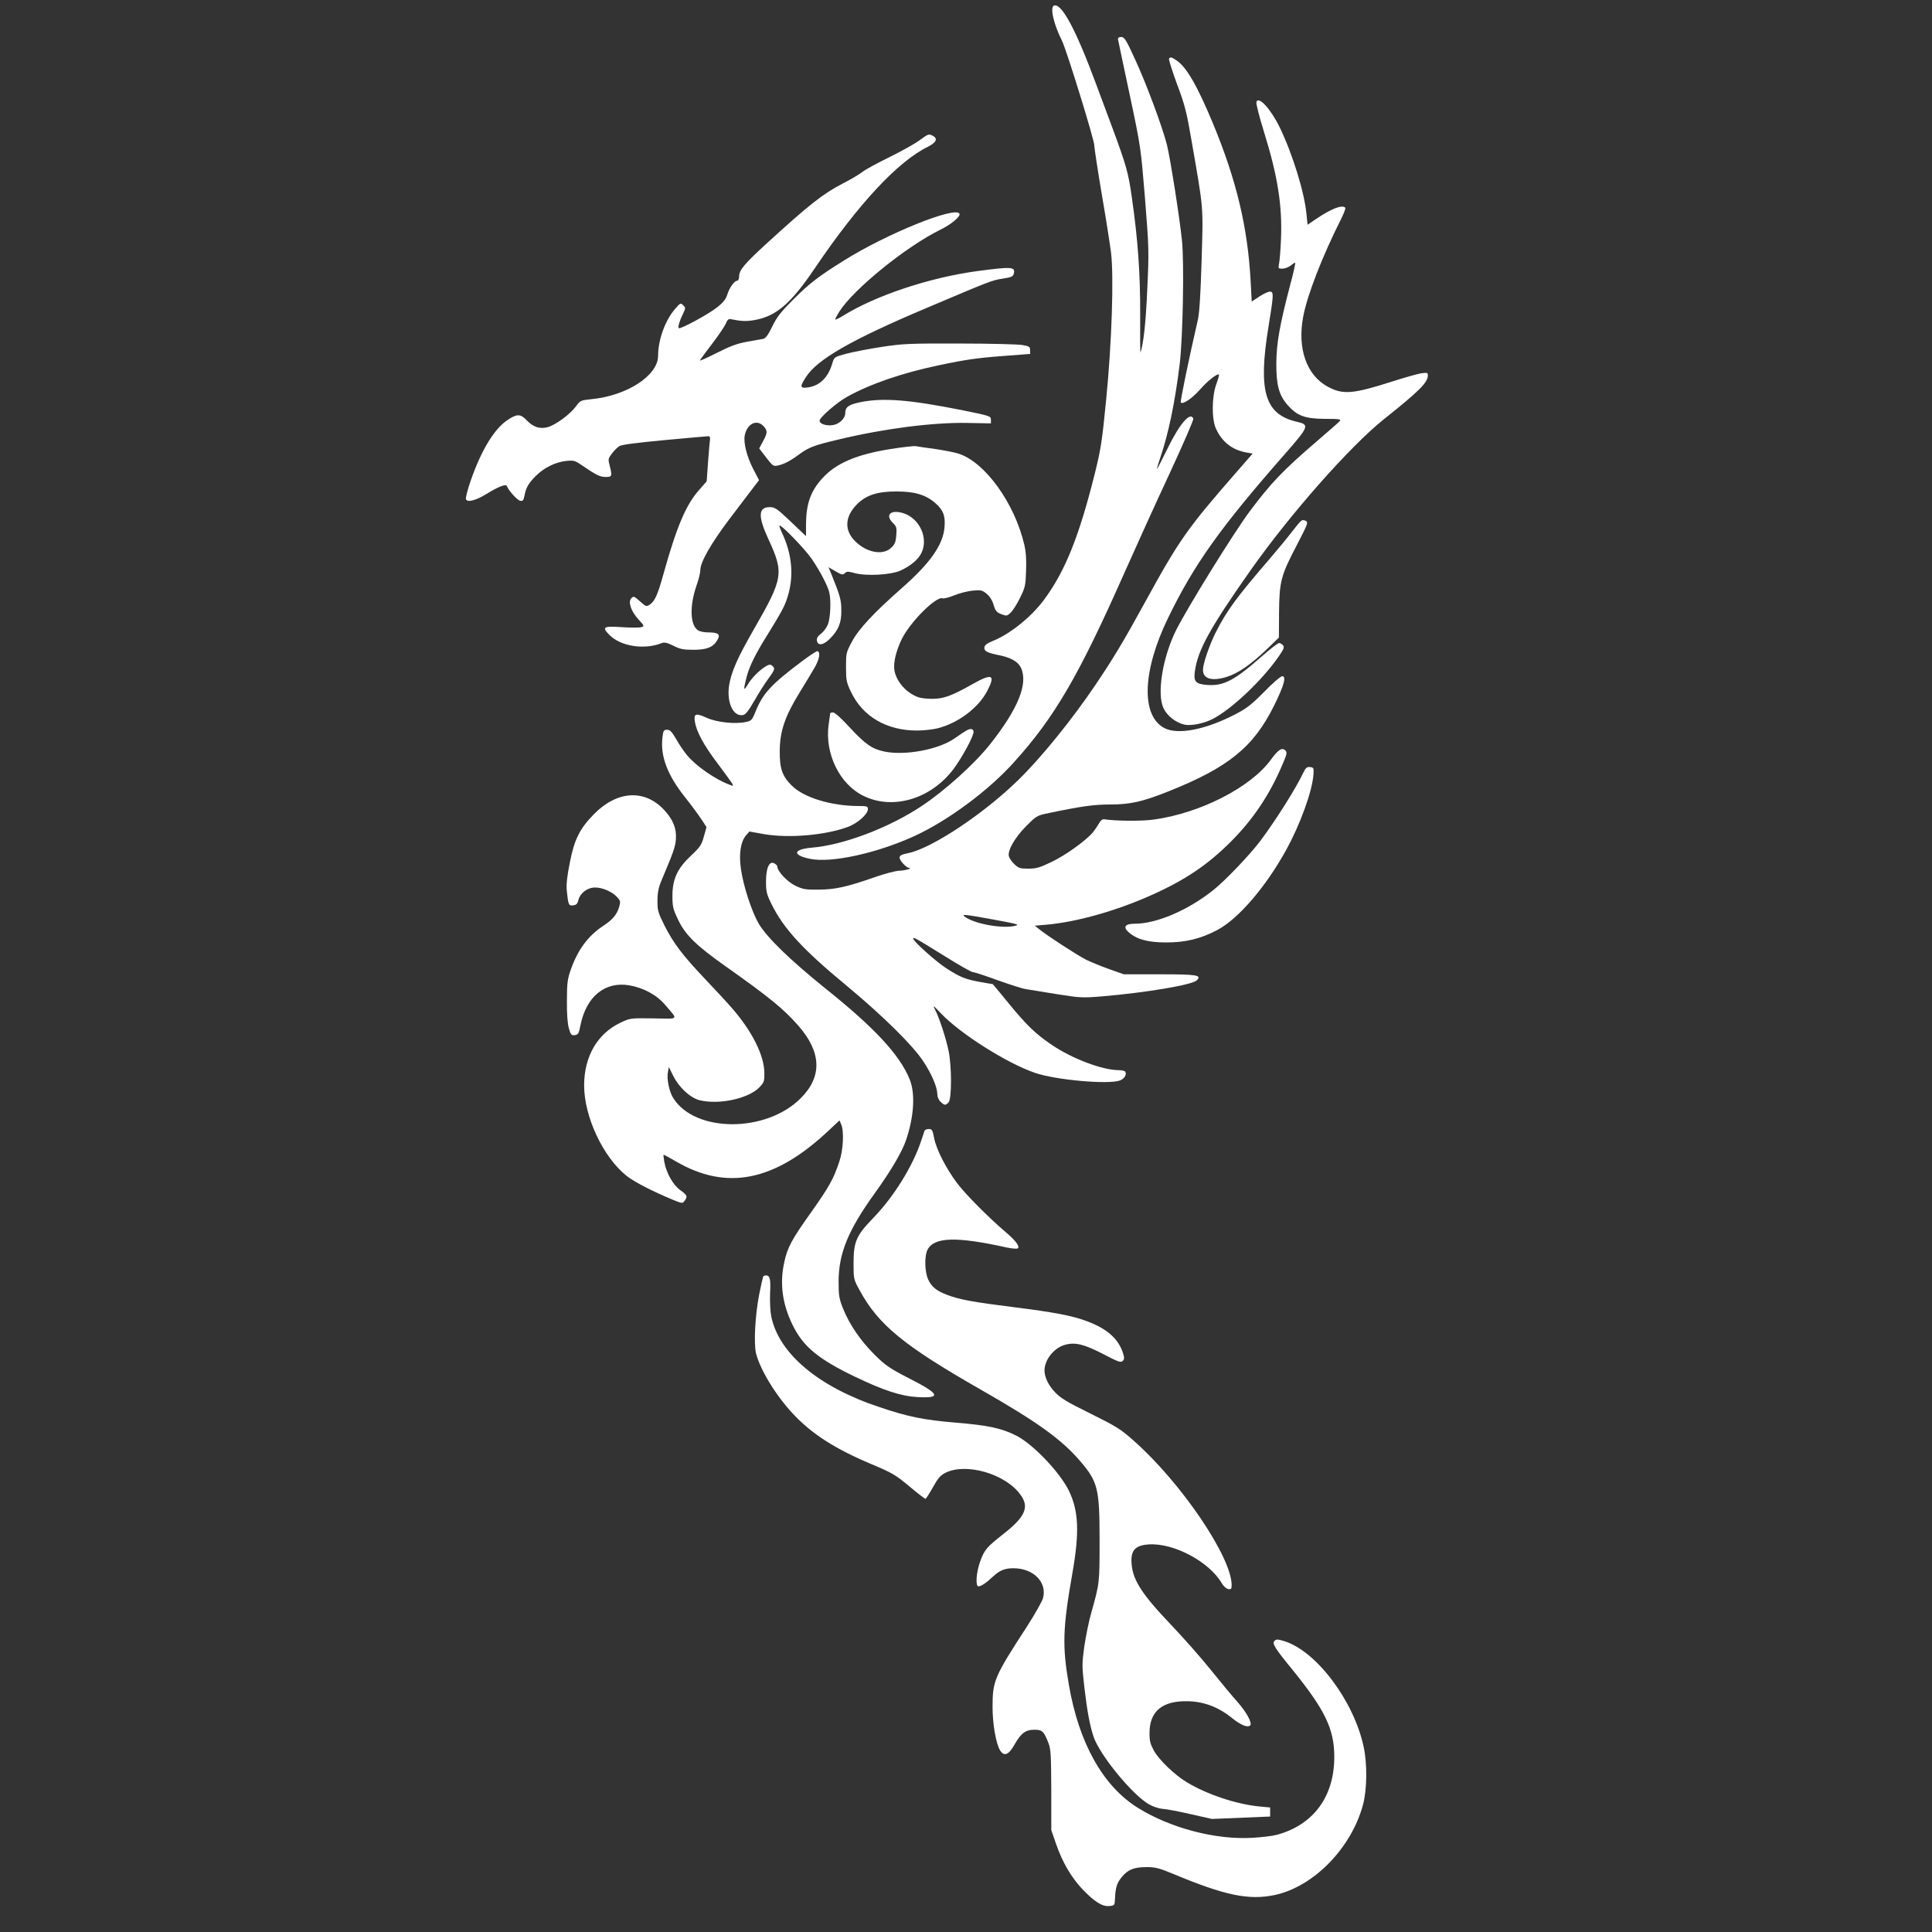
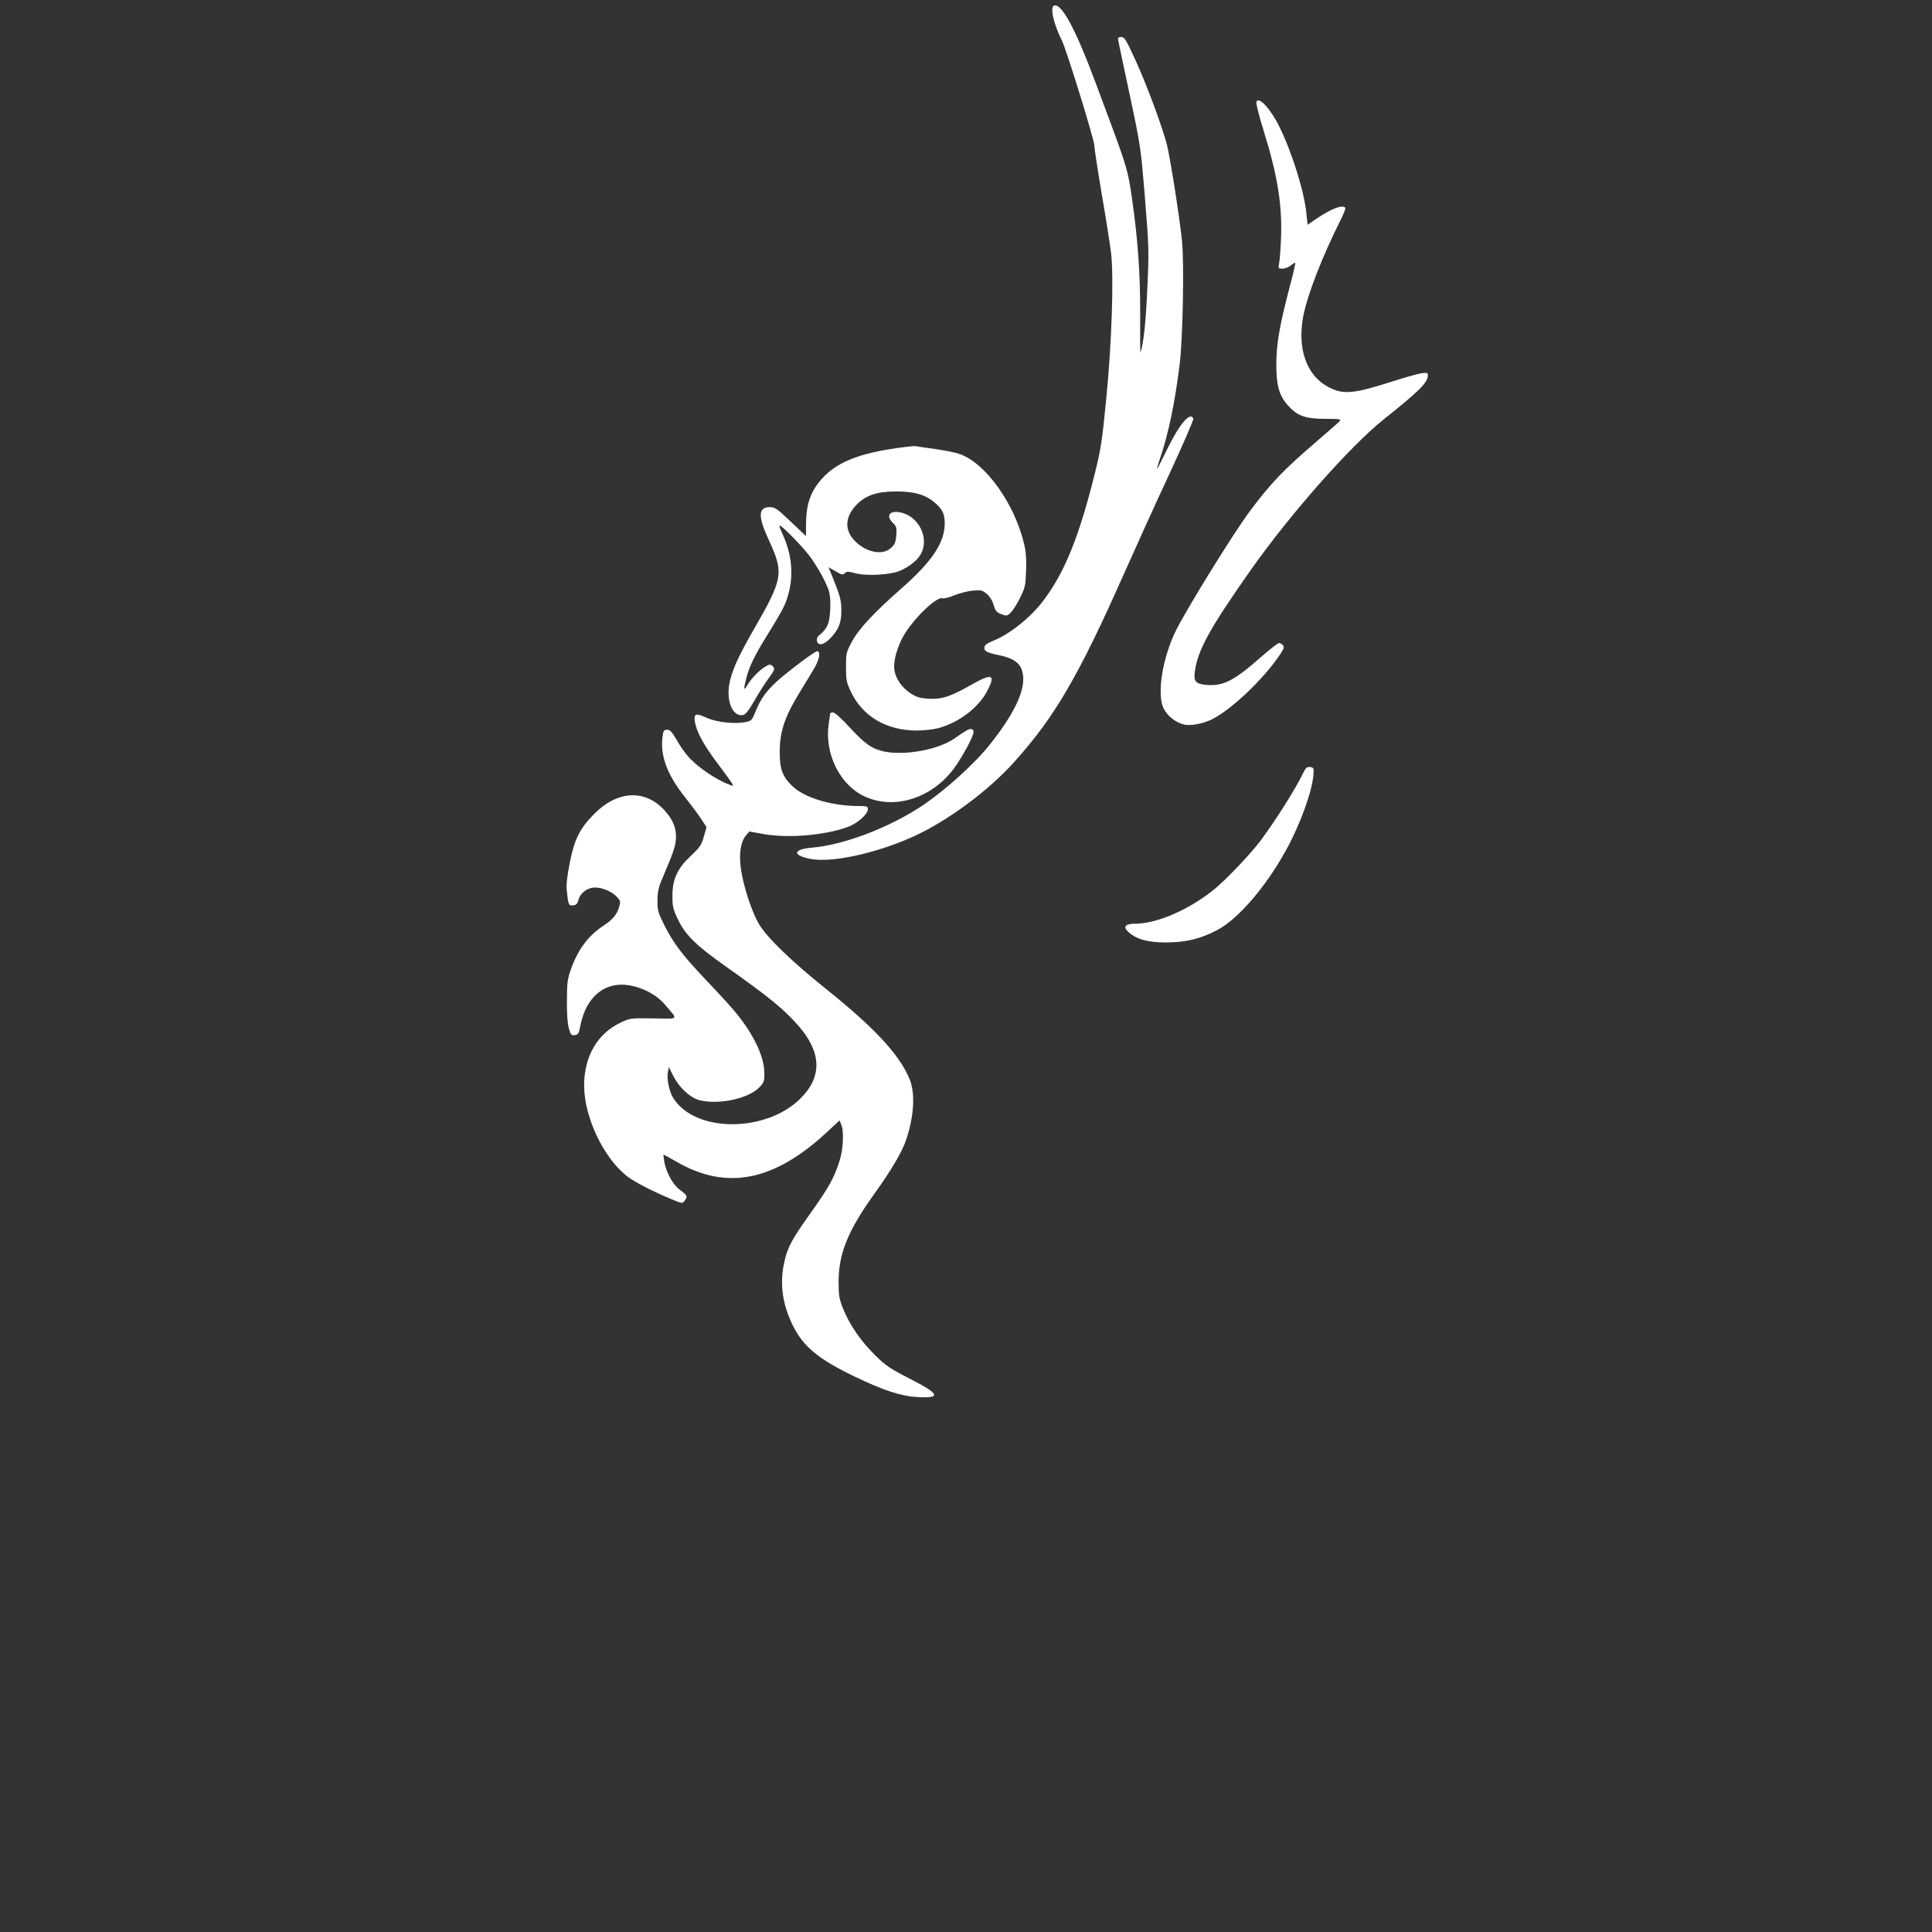
<svg xmlns="http://www.w3.org/2000/svg" version="1.0" width="1280pt" height="1280pt" viewBox="0 0 1280 1280" preserveAspectRatio="xMidYMid meet">
  <rect x="0" y="0" width="1280" height="1280" fill="#333333" stroke="none" />
  <g transform="translate(0,1280) scale(0.1,-0.1)" fill="#ffffff" stroke="none">
    <path d="M6983 12763 c-28 -10 -2 -125 53 -233 30 -61 214 -656 214 -693 0 -16 22 -160 49 -321 28 -160 55 -336 62 -391 19 -157 5 -595 -32 -969 -27 -276 -35 -330 -75 -491 -104 -417 -196 -648 -336 -837 -85 -116 -229 -231 -344 -276 -34 -14 -50 -26 -52 -40 -4 -25 15 -36 93 -52 84 -17 129 -43 149 -84 49 -104 -18 -271 -203 -505 -103 -131 -302 -310 -456 -412 -217 -144 -518 -258 -727 -275 -125 -11 -130 -50 -11 -74 138 -29 439 36 687 149 222 101 493 301 663 490 270 299 429 572 728 1246 76 171 211 469 302 664 90 194 162 360 159 367 -19 50 -91 -34 -171 -198 -35 -71 -66 -132 -69 -135 -3 -4 5 27 19 68 56 163 100 374 131 629 21 176 30 667 15 815 -16 156 -78 549 -100 637 -32 123 -136 403 -210 563 -60 132 -72 150 -92 150 -16 0 -23 -5 -22 -15 1 -8 36 -172 77 -365 74 -349 74 -351 102 -690 26 -328 27 -350 15 -600 -9 -216 -25 -365 -45 -420 -2 -5 -3 107 -2 250 1 270 -15 498 -55 775 -23 164 -36 211 -128 460 -40 107 -89 238 -108 290 -136 367 -230 541 -280 523z" />
-     <path d="M7745 12411 c-3 -5 21 -81 53 -168 52 -138 64 -186 96 -373 81 -467 78 -425 67 -794 -6 -214 -15 -352 -24 -391 -61 -265 -119 -546 -114 -552 15 -14 76 28 128 87 51 58 115 108 125 98 2 -3 -6 -31 -18 -64 -30 -83 -31 -230 -2 -294 41 -89 108 -141 202 -158 l41 -7 -100 -115 c-335 -383 -385 -454 -619 -881 -134 -244 -203 -360 -324 -539 -154 -228 -361 -484 -513 -631 -230 -224 -570 -449 -725 -481 -45 -9 -58 -16 -58 -30 0 -20 45 -67 64 -69 27 -1 -33 -18 -69 -18 -22 -1 -92 -19 -155 -41 -189 -66 -264 -83 -375 -84 -90 -1 -105 2 -158 27 -53 27 -117 95 -117 126 0 6 -9 15 -20 21 -33 18 -55 -29 -55 -120 0 -68 4 -84 37 -151 80 -161 204 -297 488 -532 252 -209 449 -404 518 -510 56 -85 92 -171 92 -217 0 -17 9 -38 22 -50 26 -24 32 -25 52 -4 22 21 22 236 1 340 -18 86 -59 212 -87 269 -20 39 -19 39 38 -21 129 -135 437 -329 621 -392 136 -47 483 -78 561 -51 31 11 49 40 37 59 -3 5 -23 10 -44 10 -106 0 -306 75 -442 167 -108 73 -167 130 -285 274 -58 71 -106 129 -107 129 -1 0 -39 6 -83 14 -98 18 -133 32 -223 90 -69 44 -221 180 -221 198 0 12 19 1 211 -118 91 -57 174 -104 183 -104 9 0 83 -24 165 -54 81 -29 165 -56 187 -59 21 -4 113 -18 203 -33 158 -25 170 -26 305 -15 292 25 595 76 625 106 35 35 1 40 -247 40 l-237 0 -95 34 c-52 18 -122 47 -155 63 -60 31 -255 157 -309 201 l-30 24 80 7 c200 18 461 92 691 195 224 100 373 200 528 355 147 147 256 310 340 507 31 71 34 84 21 97 -22 22 -47 6 -96 -61 -134 -184 -469 -355 -777 -397 -80 -11 -247 -10 -327 2 -13 2 -25 -8 -38 -32 -11 -19 -30 -46 -41 -59 -51 -56 -179 -148 -267 -190 -81 -39 -103 -46 -156 -46 -56 0 -66 3 -94 30 -17 16 -33 40 -36 52 -10 38 41 126 116 201 68 68 70 69 152 86 215 45 297 56 403 56 132 0 213 18 384 86 399 159 565 293 702 569 67 135 83 195 54 195 -10 0 -64 -46 -119 -103 -84 -85 -116 -110 -191 -149 -199 -103 -380 -138 -470 -92 -156 81 -147 376 21 724 174 360 348 604 781 1097 154 176 160 189 78 208 -215 48 -261 201 -191 630 34 209 35 229 13 233 -10 2 -42 -12 -71 -31 l-53 -35 -7 131 c-19 360 -94 674 -251 1052 -104 249 -175 373 -242 416 -32 21 -39 23 -48 10z m-1016 -5744 c-85 -23 -280 13 -340 62 -19 15 5 13 175 -18 171 -31 194 -37 165 -44z" />
    <path d="M8324 12125 c-4 -9 19 -98 50 -198 91 -293 122 -487 113 -710 -3 -73 -9 -147 -13 -164 -6 -31 -5 -33 22 -33 16 0 40 9 54 20 14 11 28 20 31 20 3 0 -11 -66 -33 -147 -69 -263 -91 -386 -92 -518 -1 -145 17 -213 75 -279 63 -71 114 -90 246 -91 94 0 109 -2 100 -14 -7 -8 -75 -68 -152 -134 -224 -192 -305 -277 -447 -467 -108 -146 -409 -632 -486 -785 -90 -181 -129 -423 -83 -518 25 -51 81 -95 139 -108 43 -9 126 7 185 37 127 65 332 259 441 418 32 46 36 59 26 71 -7 8 -19 15 -26 15 -7 0 -60 -41 -116 -90 -179 -158 -252 -196 -360 -188 -76 6 -91 22 -82 88 19 142 98 286 368 670 264 375 660 823 885 1003 234 186 291 243 291 290 0 18 -5 19 -44 14 -24 -4 -113 -29 -197 -56 -256 -82 -323 -87 -422 -33 -141 76 -203 253 -163 464 27 144 127 401 251 647 19 38 31 71 28 75 -22 21 -92 -6 -194 -75 l-56 -38 -7 68 c-13 145 -93 403 -178 578 -59 121 -139 208 -154 168z" />
-     <path d="M6090 11869 c-30 -22 -120 -72 -199 -111 -80 -39 -161 -83 -180 -99 -20 -15 -76 -49 -126 -74 -133 -69 -221 -138 -509 -401 -144 -132 -179 -174 -179 -214 0 -17 -6 -30 -13 -30 -19 0 -52 -47 -66 -93 -9 -29 -26 -51 -68 -84 -58 -46 -243 -146 -253 -137 -7 7 5 49 29 97 17 36 17 38 0 55 -17 16 -19 15 -52 -23 -66 -75 -114 -205 -114 -313 -1 -131 -208 -265 -445 -287 -68 -7 -71 -9 -99 -47 -37 -51 -136 -125 -188 -138 -52 -14 -94 0 -138 45 -41 43 -63 44 -122 6 -91 -58 -177 -198 -249 -404 -21 -60 -35 -116 -32 -124 9 -24 66 -9 137 35 74 46 129 68 134 52 10 -29 70 -95 89 -98 17 -3 22 4 28 35 10 53 27 82 76 131 55 54 128 90 199 98 51 5 59 3 104 -28 97 -66 121 -78 159 -78 42 0 44 5 26 76 -11 41 -10 46 15 79 15 20 37 42 49 49 14 10 118 23 298 40 153 14 284 26 292 26 9 0 13 -8 11 -22 -2 -13 -8 -80 -13 -150 l-9 -127 -51 -58 c-86 -97 -148 -242 -236 -558 -38 -138 -57 -179 -92 -202 -20 -13 -25 -12 -63 23 -38 34 -42 36 -57 21 -24 -24 -2 -88 48 -142 38 -41 39 -44 18 -50 -11 -4 -70 -4 -130 0 -123 8 -134 1 -80 -53 74 -74 228 -98 342 -54 21 9 36 5 80 -16 45 -23 67 -27 134 -27 89 0 130 17 158 65 22 37 6 50 -58 50 -29 0 -60 6 -72 15 -51 36 -55 159 -9 294 15 41 26 88 26 105 0 52 71 175 188 331 25 33 81 106 123 162 l78 102 -39 74 c-42 83 -65 172 -56 222 15 77 79 110 124 62 28 -30 28 -44 -3 -101 l-25 -47 46 -60 c43 -56 48 -60 78 -53 41 9 80 29 141 74 63 46 98 60 260 98 299 72 625 114 850 110 l160 -3 0 25 c0 23 -6 25 -188 62 -357 71 -527 84 -679 53 -76 -16 -98 -32 -98 -71 0 -37 -40 -75 -86 -81 -43 -5 -84 9 -84 30 0 21 115 121 182 158 155 86 365 158 608 209 179 38 257 49 446 63 l159 12 0 25 c0 22 -6 26 -50 34 -27 5 -214 10 -415 10 -334 1 -378 -1 -517 -22 -83 -13 -189 -33 -234 -45 -81 -22 -82 -22 -94 -62 -28 -97 -84 -151 -164 -162 -51 -7 -53 5 -12 68 75 118 301 248 803 460 418 177 429 182 501 193 59 9 69 14 74 34 11 45 -16 46 -242 16 -316 -43 -669 -160 -888 -295 -27 -17 -51 -28 -53 -26 -2 2 10 26 27 53 95 149 441 430 669 542 70 34 134 87 127 105 -20 56 -485 -132 -769 -311 -168 -105 -225 -149 -333 -257 -81 -81 -108 -115 -138 -177 -27 -56 -44 -79 -60 -83 -12 -2 -60 -11 -107 -19 -66 -12 -112 -29 -203 -75 -65 -33 -114 -55 -110 -48 4 7 41 57 83 112 42 55 82 115 89 132 10 25 18 32 35 28 69 -14 102 -15 158 -5 142 26 239 110 398 345 286 423 548 705 748 803 55 28 67 53 33 72 -28 14 -30 14 -91 -31z" />
    <path d="M5900 9825 c-227 -36 -363 -95 -453 -195 -77 -85 -106 -169 -107 -304 l0 -78 -101 96 c-92 87 -104 96 -140 96 -75 0 -78 -60 -10 -208 106 -229 102 -260 -96 -604 -105 -183 -148 -279 -162 -366 -18 -112 24 -208 88 -200 20 2 36 22 81 99 30 53 72 118 93 146 41 56 44 65 22 83 -12 10 -21 8 -47 -8 -41 -26 -90 -76 -117 -122 -25 -42 -26 -29 -5 53 19 73 56 149 139 282 89 144 111 184 129 238 48 143 36 293 -35 441 -10 22 -17 41 -15 44 10 9 168 -154 214 -221 54 -79 105 -176 116 -221 13 -52 8 -171 -9 -213 -9 -22 -30 -50 -46 -62 -21 -15 -29 -29 -27 -44 5 -37 42 -33 85 10 58 58 78 106 77 188 0 69 -7 95 -63 234 l-22 53 47 -27 c40 -24 48 -25 61 -13 12 13 21 13 66 1 76 -21 237 -12 301 16 67 30 120 74 141 118 48 100 -14 231 -123 264 -82 24 -120 -13 -66 -66 24 -24 26 -32 22 -82 -4 -48 -10 -61 -37 -85 -55 -49 -162 -28 -236 47 -72 71 -68 161 10 241 61 63 135 88 265 88 122 0 197 -23 260 -80 50 -45 63 -81 58 -153 -8 -118 -93 -240 -283 -407 -183 -161 -287 -272 -330 -354 -39 -72 -40 -78 -40 -170 0 -86 3 -101 32 -162 78 -165 236 -258 438 -258 44 0 107 7 138 15 137 36 266 133 326 244 59 112 36 123 -97 48 -136 -77 -190 -97 -267 -97 -35 0 -76 5 -92 11 -79 29 -143 102 -157 176 -9 50 10 130 49 210 56 113 228 285 270 269 9 -3 44 6 78 20 34 14 89 28 122 31 55 5 63 3 93 -22 20 -17 37 -44 45 -73 12 -40 20 -49 51 -61 34 -13 38 -13 62 10 14 13 42 57 62 98 34 69 37 82 40 180 3 73 -1 127 -12 173 -64 274 -259 545 -434 602 -26 9 -95 22 -154 31 -59 8 -117 16 -130 19 -13 2 -88 -6 -168 -19z" />
-     <path d="M8618 9347 c-8 -7 -35 -39 -60 -72 -25 -33 -90 -112 -144 -175 -220 -255 -287 -347 -358 -487 -44 -87 -86 -211 -86 -251 0 -59 57 -77 156 -47 72 21 162 83 261 178 l86 83 1 165 c2 206 12 246 117 446 73 141 78 153 60 162 -13 7 -23 7 -33 -2z" />
    <path d="M5320 8424 c-211 -158 -265 -216 -315 -340 -22 -54 -27 -60 -62 -67 -72 -16 -192 -3 -260 27 -74 34 -88 29 -79 -27 11 -66 59 -155 151 -276 47 -63 90 -122 96 -132 8 -17 7 -18 -15 -9 -97 36 -222 123 -282 194 -22 26 -55 74 -74 109 -29 49 -41 62 -60 62 -22 0 -26 -5 -31 -50 -15 -124 32 -250 152 -400 39 -49 87 -114 106 -143 l34 -52 -18 -63 c-15 -54 -25 -70 -84 -125 -91 -85 -124 -156 -124 -267 0 -72 4 -88 37 -157 48 -102 121 -173 318 -312 291 -206 381 -280 478 -390 155 -176 161 -339 17 -482 -230 -231 -702 -229 -845 2 -26 41 -44 127 -35 170 l6 35 30 -60 c38 -76 112 -144 173 -160 129 -32 324 10 397 85 31 33 34 40 33 97 -1 115 -82 276 -213 426 -31 36 -110 122 -177 192 -151 159 -212 239 -272 358 -43 87 -47 100 -46 165 0 54 7 87 28 136 79 187 90 219 94 271 5 70 -18 128 -78 193 -129 139 -312 128 -465 -28 -95 -97 -130 -168 -160 -322 -18 -89 -24 -146 -20 -184 10 -96 13 -102 42 -98 21 2 29 10 35 35 12 47 60 83 111 83 50 0 113 -28 146 -64 22 -24 23 -29 13 -65 -16 -52 -43 -84 -107 -126 -100 -67 -166 -156 -213 -288 -22 -63 -26 -89 -26 -207 -1 -88 4 -152 13 -183 12 -43 17 -48 39 -45 23 3 27 10 38 67 39 190 163 290 323 263 94 -16 183 -64 239 -131 86 -101 95 -91 -79 -88 -153 2 -154 2 -219 -29 -152 -72 -240 -224 -240 -415 0 -208 126 -476 282 -600 50 -40 180 -106 311 -160 58 -23 59 -23 73 -4 21 28 17 37 -29 70 -48 34 -92 113 -106 188 -4 26 -7 47 -4 47 2 0 39 -20 82 -45 336 -196 654 -131 1009 203 l74 69 11 -26 c20 -45 14 -168 -12 -246 -38 -115 -67 -167 -188 -338 -128 -179 -157 -233 -178 -334 -30 -139 -11 -274 56 -411 70 -143 168 -225 413 -343 190 -91 305 -129 415 -135 160 -9 148 20 -52 122 -134 69 -159 86 -232 158 -95 95 -166 199 -209 305 -27 68 -30 87 -30 181 0 185 63 340 240 585 109 152 181 274 208 355 52 155 61 308 22 401 -66 161 -232 340 -556 599 -236 190 -388 338 -443 430 -47 81 -102 249 -118 362 -15 100 -2 182 34 224 l22 25 95 -17 c165 -29 408 -8 559 48 63 24 131 84 131 117 0 19 -6 21 -62 21 -181 0 -363 56 -442 135 -64 63 -81 114 -80 230 1 131 34 228 131 386 39 63 85 140 103 171 30 55 37 99 15 104 -5 1 -48 -27 -95 -62z" />
    <path d="M5500 8073 c0 -5 -5 -37 -10 -73 -27 -191 72 -396 231 -473 195 -96 448 -20 597 179 57 77 132 215 132 245 0 11 -7 19 -17 19 -18 0 -32 -9 -110 -63 -105 -73 -327 -115 -465 -86 -80 17 -125 48 -227 158 -55 60 -100 101 -112 101 -10 0 -19 -3 -19 -7z" />
    <path d="M8636 7683 c-49 -104 -182 -315 -285 -453 -70 -93 -235 -266 -315 -329 -168 -133 -374 -221 -519 -221 -62 0 -78 -21 -42 -54 52 -48 128 -70 250 -70 130 0 229 24 339 82 138 72 320 283 455 527 95 171 176 395 183 505 3 42 1 45 -22 48 -21 2 -29 -4 -44 -35z" />
-     <path d="M6125 5308 c-2 -7 -12 -35 -21 -63 -54 -167 -182 -374 -319 -515 -114 -118 -130 -156 -130 -305 0 -98 1 -102 40 -173 124 -229 294 -368 800 -657 380 -217 539 -332 663 -477 116 -136 127 -181 127 -523 0 -285 0 -284 -55 -480 -16 -55 -36 -155 -46 -222 -16 -115 -16 -130 0 -270 19 -162 36 -253 61 -329 41 -121 255 -383 367 -448 26 -15 65 -28 90 -30 24 -1 107 -17 185 -35 l142 -32 193 8 193 8 0 30 0 30 -75 7 c-153 16 -342 79 -477 160 -80 48 -184 148 -218 209 -24 45 -30 66 -29 119 0 129 70 199 208 208 127 8 237 -28 339 -111 57 -46 103 -65 120 -48 15 15 -26 90 -86 157 -29 32 -108 127 -174 209 -66 83 -187 219 -268 304 -200 210 -258 304 -259 424 0 70 32 100 116 105 166 10 400 -115 483 -258 12 -20 30 -36 43 -38 18 -3 22 1 22 26 0 186 -335 680 -650 958 -85 76 -115 94 -286 179 -158 78 -198 102 -236 143 -42 44 -68 99 -68 142 0 71 63 150 135 170 68 19 126 5 254 -61 100 -52 116 -58 129 -46 12 13 12 21 2 53 -31 95 -106 161 -237 210 -97 37 -218 60 -490 94 -270 34 -355 50 -435 80 -73 27 -106 54 -129 104 -23 51 -25 155 -4 196 44 85 191 89 525 15 39 -8 69 -10 74 -5 13 13 -15 51 -80 106 -112 95 -266 250 -322 324 -73 97 -138 223 -153 299 -10 54 -14 61 -36 61 -13 0 -26 -6 -28 -12z" />
-     <path d="M5056 4342 c-2 -4 -14 -57 -26 -117 -27 -137 -37 -326 -21 -392 28 -109 131 -278 244 -399 125 -134 279 -233 522 -335 136 -57 159 -71 249 -146 55 -46 103 -83 107 -83 4 0 26 34 49 75 33 60 50 80 83 97 137 69 398 -6 498 -145 60 -82 32 -146 -112 -259 -112 -88 -127 -105 -155 -183 -26 -72 -33 -165 -11 -165 17 0 54 25 97 66 43 40 78 54 134 54 133 0 225 -93 196 -199 -6 -21 -54 -106 -106 -187 -216 -332 -228 -361 -228 -529 -1 -114 23 -249 50 -292 26 -42 57 -30 95 38 43 76 73 99 133 99 51 0 62 -10 93 -90 15 -39 17 -82 18 -310 l0 -265 33 -95 c41 -118 99 -217 171 -294 81 -85 133 -118 179 -114 36 3 37 4 39 47 3 75 12 105 45 145 41 50 82 66 165 66 58 0 84 -7 178 -46 340 -142 499 -175 670 -139 259 55 510 313 586 601 26 101 28 266 4 379 -64 303 -310 632 -523 701 -46 14 -55 15 -68 3 -17 -18 0 -46 117 -189 218 -269 279 -395 279 -580 0 -263 -138 -450 -380 -516 -30 -8 -104 -17 -165 -20 -243 -14 -542 65 -757 199 -231 144 -391 430 -457 818 -44 255 -40 374 24 737 48 273 41 413 -24 547 -60 121 -235 305 -345 362 -97 50 -187 70 -408 88 -210 18 -310 38 -500 102 -403 133 -667 354 -718 600 -7 34 -10 99 -8 155 5 96 -1 118 -28 118 -7 0 -15 -3 -18 -8z" />
  </g>
</svg>